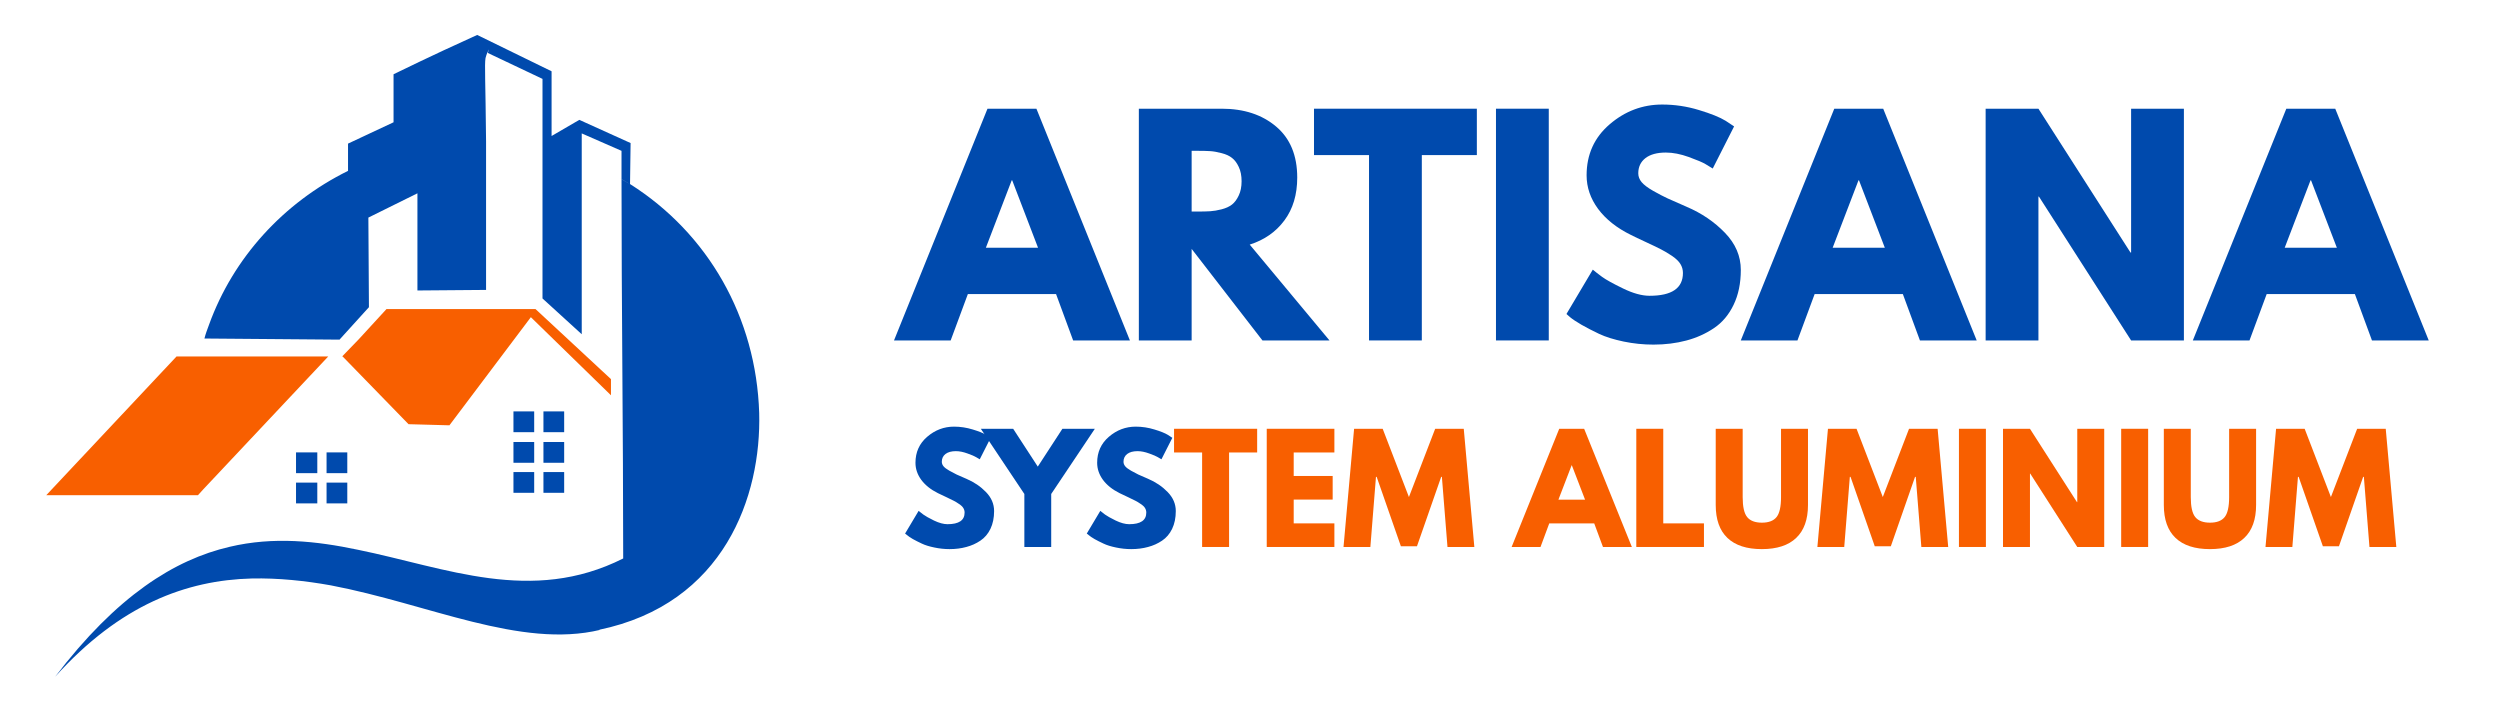
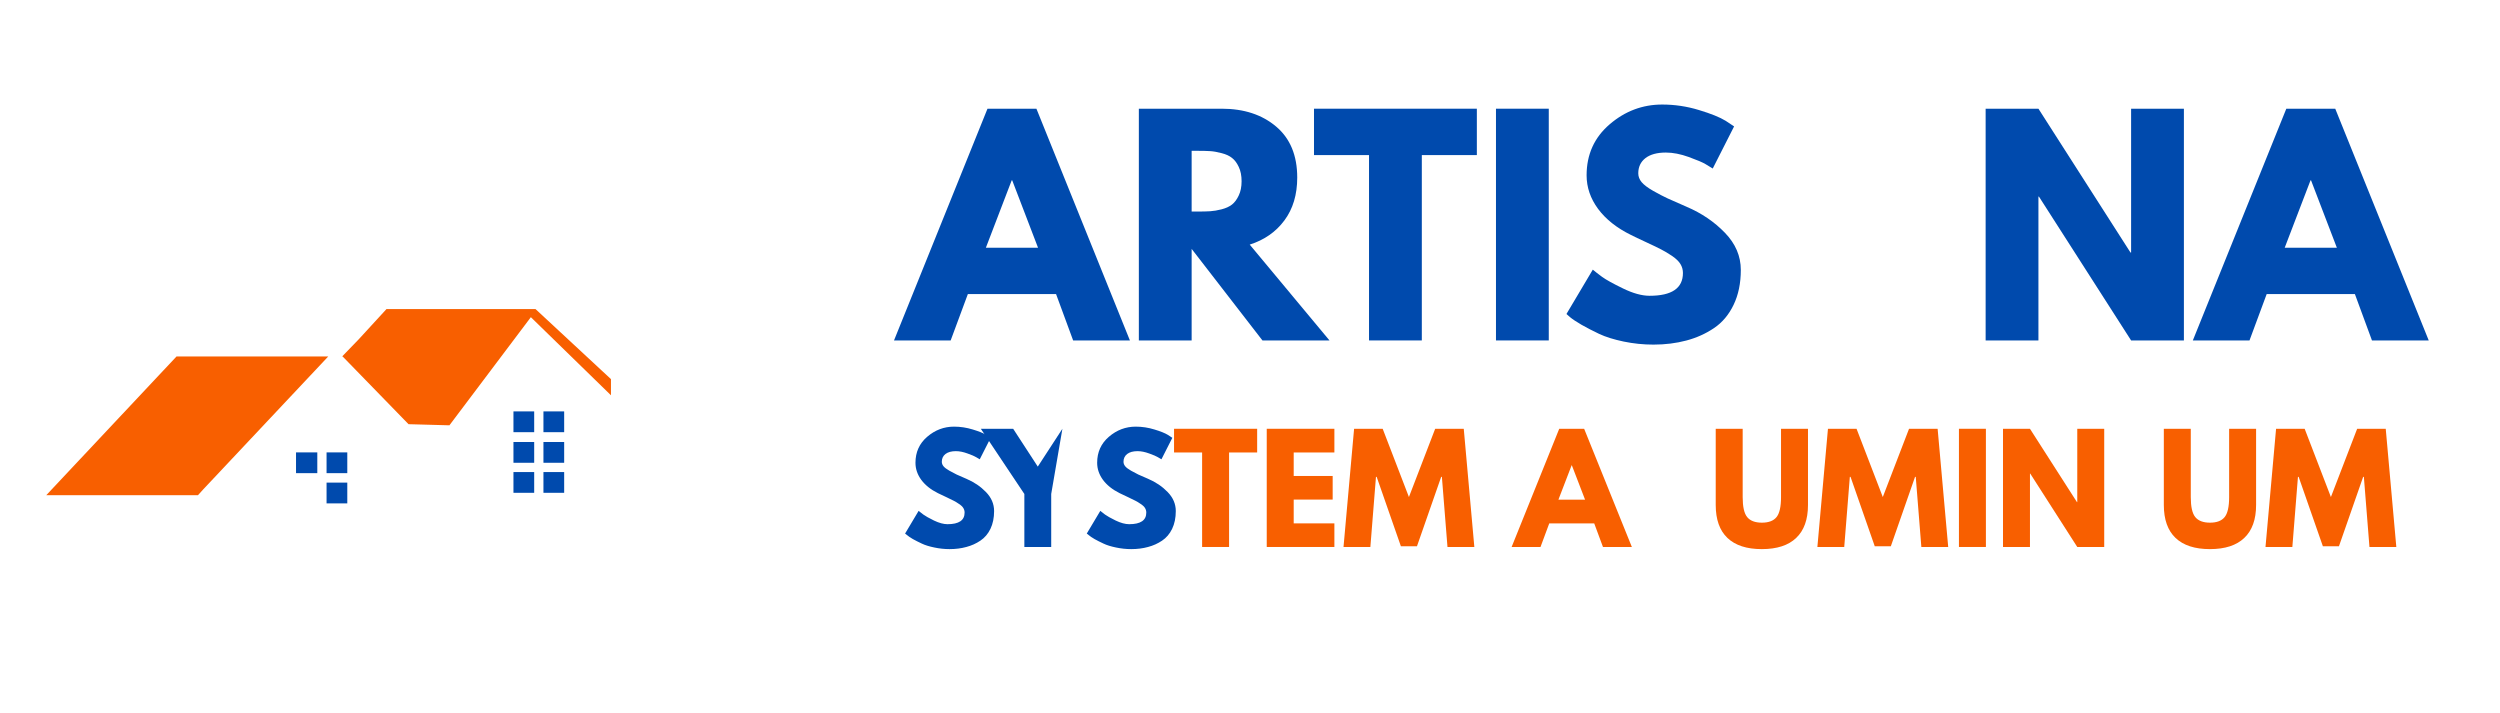
<svg xmlns="http://www.w3.org/2000/svg" width="512" zoomAndPan="magnify" viewBox="0 0 384 109.5" height="146" preserveAspectRatio="xMidYMid meet" version="1.0">
  <defs>
    <g />
  </defs>
  <path fill="#f85f00" d="M 30.406 54.758 L 27.109 54.758 L 7.102 76.066 L 30.406 76.066 L 31.203 75.184 L 50.414 54.758 Z M 30.406 54.758 " fill-opacity="1" fill-rule="nonzero" />
  <path fill="#f85f00" d="M 69.031 65.328 L 81.539 48.719 L 93.844 60.715 L 93.844 58.234 L 82.25 47.469 L 59.367 47.469 L 55.133 52.082 L 52.547 54.758 L 52.633 54.758 L 62.75 65.156 Z M 69.031 65.328 " fill-opacity="1" fill-rule="evenodd" />
  <path fill="#004aad" d="M 78.867 63.191 L 82.051 63.191 L 82.051 66.383 L 78.867 66.383 Z M 78.867 63.191 " fill-opacity="1" fill-rule="evenodd" />
  <path fill="#004aad" d="M 78.867 67.891 L 82.051 67.891 L 82.051 71.082 L 78.867 71.082 Z M 78.867 67.891 " fill-opacity="1" fill-rule="evenodd" />
  <path fill="#004aad" d="M 78.867 72.508 L 82.051 72.508 L 82.051 75.695 L 78.867 75.695 Z M 78.867 72.508 " fill-opacity="1" fill-rule="evenodd" />
  <path fill="#004aad" d="M 83.473 72.508 L 86.656 72.508 L 86.656 75.695 L 83.473 75.695 Z M 83.473 72.508 " fill-opacity="1" fill-rule="evenodd" />
  <path fill="#004aad" d="M 83.473 67.891 L 86.656 67.891 L 86.656 71.082 L 83.473 71.082 Z M 83.473 67.891 " fill-opacity="1" fill-rule="evenodd" />
  <path fill="#004aad" d="M 83.473 63.191 L 86.656 63.191 L 86.656 66.383 L 83.473 66.383 Z M 83.473 63.191 " fill-opacity="1" fill-rule="evenodd" />
  <path fill="#004aad" d="M 50.16 69.488 L 53.344 69.488 L 53.344 72.676 L 50.16 72.676 Z M 50.16 69.488 " fill-opacity="1" fill-rule="evenodd" />
  <path fill="#004aad" d="M 50.16 74.129 L 53.344 74.129 L 53.344 77.32 L 50.16 77.32 Z M 50.16 74.129 " fill-opacity="1" fill-rule="evenodd" />
-   <path fill="#004aad" d="M 45.469 74.129 L 48.738 74.129 L 48.738 77.32 L 45.469 77.32 Z M 45.469 74.129 " fill-opacity="1" fill-rule="evenodd" />
  <path fill="#004aad" d="M 45.469 69.488 L 48.738 69.488 L 48.738 72.676 L 45.469 72.676 Z M 45.469 69.488 " fill-opacity="1" fill-rule="evenodd" />
-   <path fill="#004aad" d="M 96.773 28.297 L 95.266 27.414 C 95.777 27.668 96.316 28.039 96.773 28.297 M 91.969 96.746 C 111.297 92.758 116.953 76.152 116.613 63.449 C 116.156 48.719 108.738 35.844 96.773 28.27 L 96.859 21.973 L 88.984 18.41 L 84.723 20.891 L 84.723 10.949 L 73.297 5.367 C 70.539 6.617 66.477 8.469 60.449 11.406 L 60.449 18.781 L 53.457 22.059 L 53.457 26.246 C 43.539 31.145 35.836 39.578 32.113 49.859 C 31.855 50.57 31.57 51.285 31.402 51.996 L 52.148 52.168 L 56.668 47.184 L 56.582 33.422 L 64.117 29.691 L 64.117 44.617 L 74.66 44.531 L 74.66 21.715 C 74.574 12.289 74.406 10.008 74.574 8.926 C 74.66 8.555 74.746 8.387 74.832 8.129 C 75.285 7.246 75.086 7.672 74.918 8.129 L 83.328 12.117 L 83.328 45.844 L 89.355 51.34 L 89.355 20.492 L 95.465 23.168 L 95.465 27.527 C 95.465 46.984 95.723 66.324 95.723 85.781 C 81.625 92.875 68.52 87.203 54.965 84.441 C 48.598 83.102 42.031 82.391 35.297 83.984 C 26.797 85.953 17.93 91.535 8.465 103.953 C 18.469 92.844 28.672 89.113 38.676 88.855 C 42.742 88.77 46.836 89.199 50.812 89.91 C 65.793 92.758 79.977 99.68 92.195 96.746 Z M 91.969 96.746 " fill-opacity="1" fill-rule="evenodd" />
  <g fill="#004aad" fill-opacity="1">
    <g transform="translate(138.522, 52.291)">
      <g>
        <path d="M 20.672 -35.594 L 35.031 0 L 26.312 0 L 23.688 -7.125 L 10.141 -7.125 L 7.5 0 L -1.203 0 L 13.156 -35.594 Z M 20.922 -14.234 L 16.953 -24.594 L 16.875 -24.594 L 12.906 -14.234 Z M 20.922 -14.234 " />
      </g>
    </g>
  </g>
  <g fill="#004aad" fill-opacity="1">
    <g transform="translate(172.333, 52.291)">
      <g>
        <path d="M 2.594 -35.594 L 15.312 -35.594 C 18.738 -35.594 21.531 -34.676 23.688 -32.844 C 25.844 -31.02 26.922 -28.41 26.922 -25.016 C 26.922 -22.398 26.266 -20.207 24.953 -18.438 C 23.648 -16.676 21.875 -15.438 19.625 -14.719 L 31.875 0 L 21.578 0 L 10.703 -14.062 L 10.703 0 L 2.594 0 Z M 10.703 -19.797 L 11.641 -19.797 C 12.391 -19.797 13.023 -19.812 13.547 -19.844 C 14.066 -19.875 14.656 -19.973 15.312 -20.141 C 15.977 -20.316 16.508 -20.562 16.906 -20.875 C 17.312 -21.195 17.656 -21.66 17.938 -22.266 C 18.227 -22.867 18.375 -23.598 18.375 -24.453 C 18.375 -25.316 18.227 -26.051 17.938 -26.656 C 17.656 -27.258 17.312 -27.719 16.906 -28.031 C 16.508 -28.352 15.977 -28.598 15.312 -28.766 C 14.656 -28.941 14.066 -29.047 13.547 -29.078 C 13.023 -29.109 12.391 -29.125 11.641 -29.125 L 10.703 -29.125 Z M 10.703 -19.797 " />
      </g>
    </g>
  </g>
  <g fill="#004aad" fill-opacity="1">
    <g transform="translate(201.485, 52.291)">
      <g>
        <path d="M 0.344 -28.469 L 0.344 -35.594 L 25.359 -35.594 L 25.359 -28.469 L 16.906 -28.469 L 16.906 0 L 8.797 0 L 8.797 -28.469 Z M 0.344 -28.469 " />
      </g>
    </g>
  </g>
  <g fill="#004aad" fill-opacity="1">
    <g transform="translate(227.188, 52.291)">
      <g>
        <path d="M 10.703 -35.594 L 10.703 0 L 2.594 0 L 2.594 -35.594 Z M 10.703 -35.594 " />
      </g>
    </g>
  </g>
  <g fill="#004aad" fill-opacity="1">
    <g transform="translate(239.608, 52.291)">
      <g>
        <path d="M 15.703 -36.234 C 17.629 -36.234 19.508 -35.953 21.344 -35.391 C 23.188 -34.836 24.555 -34.285 25.453 -33.734 L 26.75 -32.875 L 23.469 -26.406 C 23.207 -26.57 22.848 -26.789 22.391 -27.062 C 21.93 -27.344 21.066 -27.711 19.797 -28.172 C 18.535 -28.629 17.359 -28.859 16.266 -28.859 C 14.91 -28.859 13.863 -28.57 13.125 -28 C 12.395 -27.426 12.031 -26.648 12.031 -25.672 C 12.031 -25.18 12.203 -24.727 12.547 -24.312 C 12.898 -23.895 13.492 -23.445 14.328 -22.969 C 15.16 -22.5 15.891 -22.117 16.516 -21.828 C 17.148 -21.535 18.129 -21.102 19.453 -20.531 C 21.754 -19.551 23.719 -18.219 25.344 -16.531 C 26.969 -14.852 27.781 -12.953 27.781 -10.828 C 27.781 -8.785 27.41 -7 26.672 -5.469 C 25.941 -3.945 24.938 -2.754 23.656 -1.891 C 22.383 -1.035 20.969 -0.398 19.406 0.016 C 17.852 0.43 16.172 0.641 14.359 0.641 C 12.805 0.641 11.281 0.484 9.781 0.172 C 8.289 -0.141 7.039 -0.531 6.031 -1 C 5.031 -1.477 4.125 -1.945 3.312 -2.406 C 2.508 -2.875 1.922 -3.266 1.547 -3.578 L 1 -4.062 L 5.047 -10.875 C 5.391 -10.582 5.863 -10.211 6.469 -9.766 C 7.07 -9.328 8.145 -8.734 9.688 -7.984 C 11.227 -7.234 12.586 -6.859 13.766 -6.859 C 17.18 -6.859 18.891 -8.023 18.891 -10.359 C 18.891 -10.848 18.766 -11.301 18.516 -11.719 C 18.273 -12.133 17.848 -12.551 17.234 -12.969 C 16.617 -13.383 16.07 -13.711 15.594 -13.953 C 15.125 -14.203 14.348 -14.578 13.266 -15.078 C 12.18 -15.578 11.383 -15.957 10.875 -16.219 C 8.719 -17.281 7.047 -18.609 5.859 -20.203 C 4.68 -21.805 4.094 -23.523 4.094 -25.359 C 4.094 -28.555 5.27 -31.164 7.625 -33.188 C 9.988 -35.219 12.68 -36.234 15.703 -36.234 Z M 15.703 -36.234 " />
      </g>
    </g>
  </g>
  <g fill="#004aad" fill-opacity="1">
    <g transform="translate(268.589, 52.291)">
      <g>
-         <path d="M 20.672 -35.594 L 35.031 0 L 26.312 0 L 23.688 -7.125 L 10.141 -7.125 L 7.5 0 L -1.203 0 L 13.156 -35.594 Z M 20.922 -14.234 L 16.953 -24.594 L 16.875 -24.594 L 12.906 -14.234 Z M 20.922 -14.234 " />
-       </g>
+         </g>
    </g>
  </g>
  <g fill="#004aad" fill-opacity="1">
    <g transform="translate(302.4, 52.291)">
      <g>
        <path d="M 10.703 -22.094 L 10.703 0 L 2.594 0 L 2.594 -35.594 L 10.703 -35.594 L 24.844 -13.5 L 24.938 -13.5 L 24.938 -35.594 L 33.047 -35.594 L 33.047 0 L 24.938 0 L 10.781 -22.094 Z M 10.703 -22.094 " />
      </g>
    </g>
  </g>
  <g fill="#004aad" fill-opacity="1">
    <g transform="translate(338.022, 52.291)">
      <g>
        <path d="M 20.672 -35.594 L 35.031 0 L 26.312 0 L 23.688 -7.125 L 10.141 -7.125 L 7.5 0 L -1.203 0 L 13.156 -35.594 Z M 20.922 -14.234 L 16.953 -24.594 L 16.875 -24.594 L 12.906 -14.234 Z M 20.922 -14.234 " />
      </g>
    </g>
  </g>
  <g fill="#004aad" fill-opacity="1">
    <g transform="translate(371.833, 52.291)">
      <g />
    </g>
  </g>
  <g fill="#004aad" fill-opacity="1">
    <g transform="translate(138.522, 84.016)">
      <g>
        <path d="M 8.016 -18.484 C 8.992 -18.484 9.953 -18.336 10.891 -18.047 C 11.828 -17.766 12.523 -17.484 12.984 -17.203 L 13.641 -16.766 L 11.969 -13.469 C 11.832 -13.551 11.645 -13.66 11.406 -13.797 C 11.176 -13.941 10.738 -14.129 10.094 -14.359 C 9.445 -14.598 8.848 -14.719 8.297 -14.719 C 7.609 -14.719 7.078 -14.57 6.703 -14.281 C 6.328 -13.988 6.141 -13.594 6.141 -13.094 C 6.141 -12.844 6.227 -12.609 6.406 -12.391 C 6.582 -12.18 6.879 -11.957 7.297 -11.719 C 7.723 -11.477 8.098 -11.281 8.422 -11.125 C 8.742 -10.977 9.242 -10.758 9.922 -10.469 C 11.098 -9.969 12.098 -9.289 12.922 -8.438 C 13.754 -7.582 14.172 -6.609 14.172 -5.516 C 14.172 -4.473 13.984 -3.562 13.609 -2.781 C 13.234 -2.008 12.719 -1.406 12.062 -0.969 C 11.414 -0.531 10.695 -0.207 9.906 0 C 9.113 0.219 8.254 0.328 7.328 0.328 C 6.535 0.328 5.754 0.242 4.984 0.078 C 4.223 -0.078 3.586 -0.273 3.078 -0.516 C 2.566 -0.754 2.102 -0.988 1.688 -1.219 C 1.281 -1.457 0.984 -1.66 0.797 -1.828 L 0.5 -2.062 L 2.578 -5.547 C 2.754 -5.398 2.992 -5.211 3.297 -4.984 C 3.609 -4.754 4.156 -4.445 4.938 -4.062 C 5.719 -3.688 6.41 -3.5 7.016 -3.5 C 8.766 -3.5 9.641 -4.094 9.641 -5.281 C 9.641 -5.531 9.578 -5.758 9.453 -5.969 C 9.328 -6.188 9.102 -6.398 8.781 -6.609 C 8.469 -6.828 8.191 -6.992 7.953 -7.109 C 7.711 -7.234 7.316 -7.426 6.766 -7.688 C 6.211 -7.945 5.805 -8.141 5.547 -8.266 C 4.441 -8.816 3.586 -9.5 2.984 -10.312 C 2.391 -11.125 2.094 -12 2.094 -12.938 C 2.094 -14.562 2.691 -15.891 3.891 -16.922 C 5.098 -17.961 6.473 -18.484 8.016 -18.484 Z M 8.016 -18.484 " />
      </g>
    </g>
  </g>
  <g fill="#004aad" fill-opacity="1">
    <g transform="translate(151.31, 84.016)">
      <g>
-         <path d="M -0.656 -18.156 L 4.312 -18.156 L 8.094 -12.344 L 11.875 -18.156 L 16.859 -18.156 L 10.156 -8.141 L 10.156 0 L 6.031 0 L 6.031 -8.141 Z M -0.656 -18.156 " />
+         <path d="M -0.656 -18.156 L 4.312 -18.156 L 8.094 -12.344 L 11.875 -18.156 L 10.156 -8.141 L 10.156 0 L 6.031 0 L 6.031 -8.141 Z M -0.656 -18.156 " />
      </g>
    </g>
  </g>
  <g fill="#004aad" fill-opacity="1">
    <g transform="translate(166.429, 84.016)">
      <g>
        <path d="M 8.016 -18.484 C 8.992 -18.484 9.953 -18.336 10.891 -18.047 C 11.828 -17.766 12.523 -17.484 12.984 -17.203 L 13.641 -16.766 L 11.969 -13.469 C 11.832 -13.551 11.645 -13.66 11.406 -13.797 C 11.176 -13.941 10.738 -14.129 10.094 -14.359 C 9.445 -14.598 8.848 -14.719 8.297 -14.719 C 7.609 -14.719 7.078 -14.57 6.703 -14.281 C 6.328 -13.988 6.141 -13.594 6.141 -13.094 C 6.141 -12.844 6.227 -12.609 6.406 -12.391 C 6.582 -12.18 6.879 -11.957 7.297 -11.719 C 7.723 -11.477 8.098 -11.281 8.422 -11.125 C 8.742 -10.977 9.242 -10.758 9.922 -10.469 C 11.098 -9.969 12.098 -9.289 12.922 -8.438 C 13.754 -7.582 14.172 -6.609 14.172 -5.516 C 14.172 -4.473 13.984 -3.562 13.609 -2.781 C 13.234 -2.008 12.719 -1.406 12.062 -0.969 C 11.414 -0.531 10.695 -0.207 9.906 0 C 9.113 0.219 8.254 0.328 7.328 0.328 C 6.535 0.328 5.754 0.242 4.984 0.078 C 4.223 -0.078 3.586 -0.273 3.078 -0.516 C 2.566 -0.754 2.102 -0.988 1.688 -1.219 C 1.281 -1.457 0.984 -1.66 0.797 -1.828 L 0.5 -2.062 L 2.578 -5.547 C 2.754 -5.398 2.992 -5.211 3.297 -4.984 C 3.609 -4.754 4.156 -4.445 4.938 -4.062 C 5.719 -3.688 6.41 -3.5 7.016 -3.5 C 8.766 -3.5 9.641 -4.094 9.641 -5.281 C 9.641 -5.531 9.578 -5.758 9.453 -5.969 C 9.328 -6.188 9.102 -6.398 8.781 -6.609 C 8.469 -6.828 8.191 -6.992 7.953 -7.109 C 7.711 -7.234 7.316 -7.426 6.766 -7.688 C 6.211 -7.945 5.805 -8.141 5.547 -8.266 C 4.441 -8.816 3.586 -9.5 2.984 -10.312 C 2.391 -11.125 2.094 -12 2.094 -12.938 C 2.094 -14.562 2.691 -15.891 3.891 -16.922 C 5.098 -17.961 6.473 -18.484 8.016 -18.484 Z M 8.016 -18.484 " />
      </g>
    </g>
  </g>
  <g fill="#f85f00" fill-opacity="1">
    <g transform="translate(180.161, 84.016)">
      <g>
        <path d="M 0.172 -14.516 L 0.172 -18.156 L 12.938 -18.156 L 12.938 -14.516 L 8.625 -14.516 L 8.625 0 L 4.484 0 L 4.484 -14.516 Z M 0.172 -14.516 " />
      </g>
    </g>
  </g>
  <g fill="#f85f00" fill-opacity="1">
    <g transform="translate(193.259, 84.016)">
      <g>
        <path d="M 11.703 -18.156 L 11.703 -14.516 L 5.453 -14.516 L 5.453 -10.906 L 11.438 -10.906 L 11.438 -7.281 L 5.453 -7.281 L 5.453 -3.625 L 11.703 -3.625 L 11.703 0 L 1.312 0 L 1.312 -18.156 Z M 11.703 -18.156 " />
      </g>
    </g>
  </g>
  <g fill="#f85f00" fill-opacity="1">
    <g transform="translate(206.005, 84.016)">
      <g>
        <path d="M 16.328 0 L 15.469 -10.766 L 15.359 -10.766 L 11.641 -0.109 L 9.172 -0.109 L 5.453 -10.766 L 5.344 -10.766 L 4.484 0 L 0.359 0 L 1.984 -18.156 L 6.375 -18.156 L 10.406 -7.672 L 14.438 -18.156 L 18.828 -18.156 L 20.453 0 Z M 16.328 0 " />
      </g>
    </g>
  </g>
  <g fill="#f85f00" fill-opacity="1">
    <g transform="translate(226.795, 84.016)">
      <g />
    </g>
  </g>
  <g fill="#f85f00" fill-opacity="1">
    <g transform="translate(232.794, 84.016)">
      <g>
        <path d="M 10.531 -18.156 L 17.859 0 L 13.422 0 L 12.078 -3.625 L 5.172 -3.625 L 3.828 0 L -0.609 0 L 6.703 -18.156 Z M 10.672 -7.266 L 8.641 -12.547 L 8.609 -12.547 L 6.578 -7.266 Z M 10.672 -7.266 " />
      </g>
    </g>
  </g>
  <g fill="#f85f00" fill-opacity="1">
    <g transform="translate(250.024, 84.016)">
      <g>
-         <path d="M 5.453 -18.156 L 5.453 -3.625 L 11.703 -3.625 L 11.703 0 L 1.312 0 L 1.312 -18.156 Z M 5.453 -18.156 " />
-       </g>
+         </g>
    </g>
  </g>
  <g fill="#f85f00" fill-opacity="1">
    <g transform="translate(262.441, 84.016)">
      <g>
        <path d="M 15.266 -18.156 L 15.266 -6.453 C 15.266 -4.223 14.66 -2.535 13.453 -1.391 C 12.254 -0.242 10.492 0.328 8.172 0.328 C 5.859 0.328 4.098 -0.242 2.891 -1.391 C 1.691 -2.535 1.094 -4.223 1.094 -6.453 L 1.094 -18.156 L 5.234 -18.156 L 5.234 -7.656 C 5.234 -6.188 5.461 -5.164 5.922 -4.594 C 6.391 -4.02 7.145 -3.734 8.188 -3.734 C 9.227 -3.734 9.977 -4.02 10.438 -4.594 C 10.895 -5.164 11.125 -6.188 11.125 -7.656 L 11.125 -18.156 Z M 15.266 -18.156 " />
      </g>
    </g>
  </g>
  <g fill="#f85f00" fill-opacity="1">
    <g transform="translate(278.791, 84.016)">
      <g>
        <path d="M 16.328 0 L 15.469 -10.766 L 15.359 -10.766 L 11.641 -0.109 L 9.172 -0.109 L 5.453 -10.766 L 5.344 -10.766 L 4.484 0 L 0.359 0 L 1.984 -18.156 L 6.375 -18.156 L 10.406 -7.672 L 14.438 -18.156 L 18.828 -18.156 L 20.453 0 Z M 16.328 0 " />
      </g>
    </g>
  </g>
  <g fill="#f85f00" fill-opacity="1">
    <g transform="translate(299.581, 84.016)">
      <g>
        <path d="M 5.453 -18.156 L 5.453 0 L 1.312 0 L 1.312 -18.156 Z M 5.453 -18.156 " />
      </g>
    </g>
  </g>
  <g fill="#f85f00" fill-opacity="1">
    <g transform="translate(306.349, 84.016)">
      <g>
        <path d="M 5.453 -11.266 L 5.453 0 L 1.312 0 L 1.312 -18.156 L 5.453 -18.156 L 12.672 -6.891 L 12.719 -6.891 L 12.719 -18.156 L 16.859 -18.156 L 16.859 0 L 12.719 0 L 5.5 -11.266 Z M 5.453 -11.266 " />
      </g>
    </g>
  </g>
  <g fill="#f85f00" fill-opacity="1">
    <g transform="translate(324.502, 84.016)">
      <g>
-         <path d="M 5.453 -18.156 L 5.453 0 L 1.312 0 L 1.312 -18.156 Z M 5.453 -18.156 " />
-       </g>
+         </g>
    </g>
  </g>
  <g fill="#f85f00" fill-opacity="1">
    <g transform="translate(331.27, 84.016)">
      <g>
        <path d="M 15.266 -18.156 L 15.266 -6.453 C 15.266 -4.223 14.66 -2.535 13.453 -1.391 C 12.254 -0.242 10.492 0.328 8.172 0.328 C 5.859 0.328 4.098 -0.242 2.891 -1.391 C 1.691 -2.535 1.094 -4.223 1.094 -6.453 L 1.094 -18.156 L 5.234 -18.156 L 5.234 -7.656 C 5.234 -6.188 5.461 -5.164 5.922 -4.594 C 6.391 -4.02 7.145 -3.734 8.188 -3.734 C 9.227 -3.734 9.977 -4.02 10.438 -4.594 C 10.895 -5.164 11.125 -6.188 11.125 -7.656 L 11.125 -18.156 Z M 15.266 -18.156 " />
      </g>
    </g>
  </g>
  <g fill="#f85f00" fill-opacity="1">
    <g transform="translate(347.621, 84.016)">
      <g>
        <path d="M 16.328 0 L 15.469 -10.766 L 15.359 -10.766 L 11.641 -0.109 L 9.172 -0.109 L 5.453 -10.766 L 5.344 -10.766 L 4.484 0 L 0.359 0 L 1.984 -18.156 L 6.375 -18.156 L 10.406 -7.672 L 14.438 -18.156 L 18.828 -18.156 L 20.453 0 Z M 16.328 0 " />
      </g>
    </g>
  </g>
  <g fill="#f85f00" fill-opacity="1">
    <g transform="translate(368.419, 84.016)">
      <g />
    </g>
  </g>
</svg>